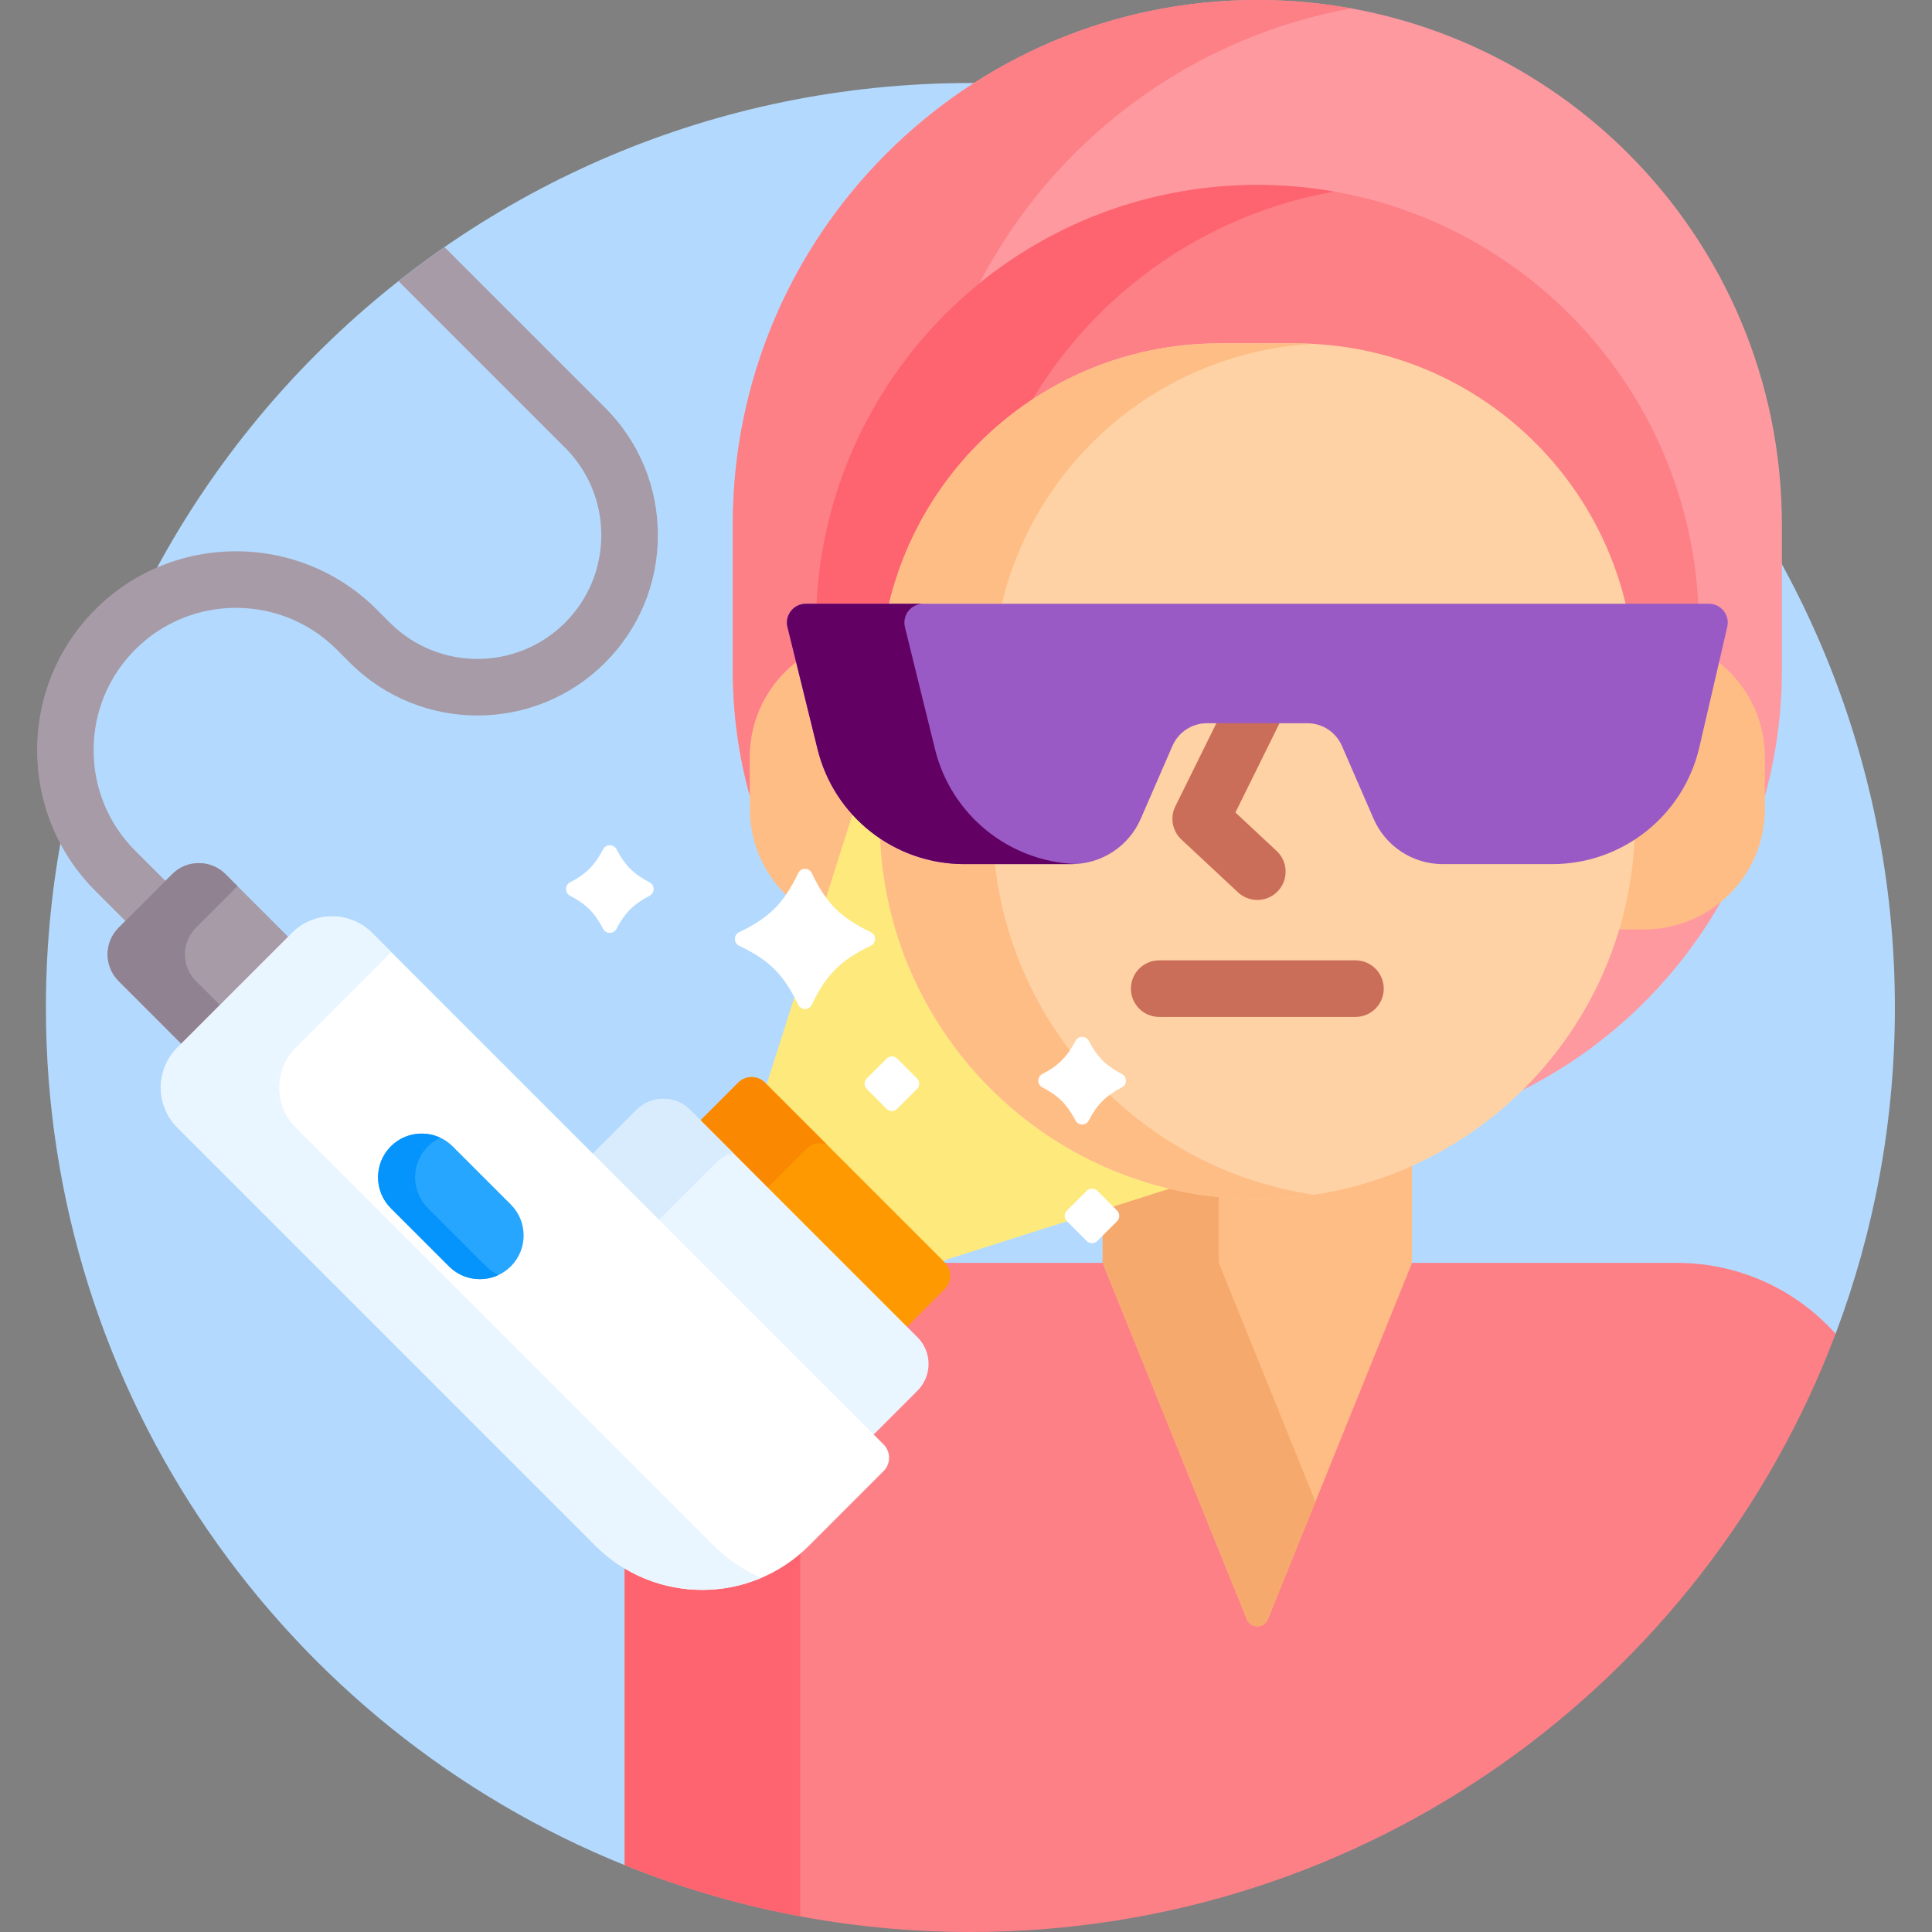
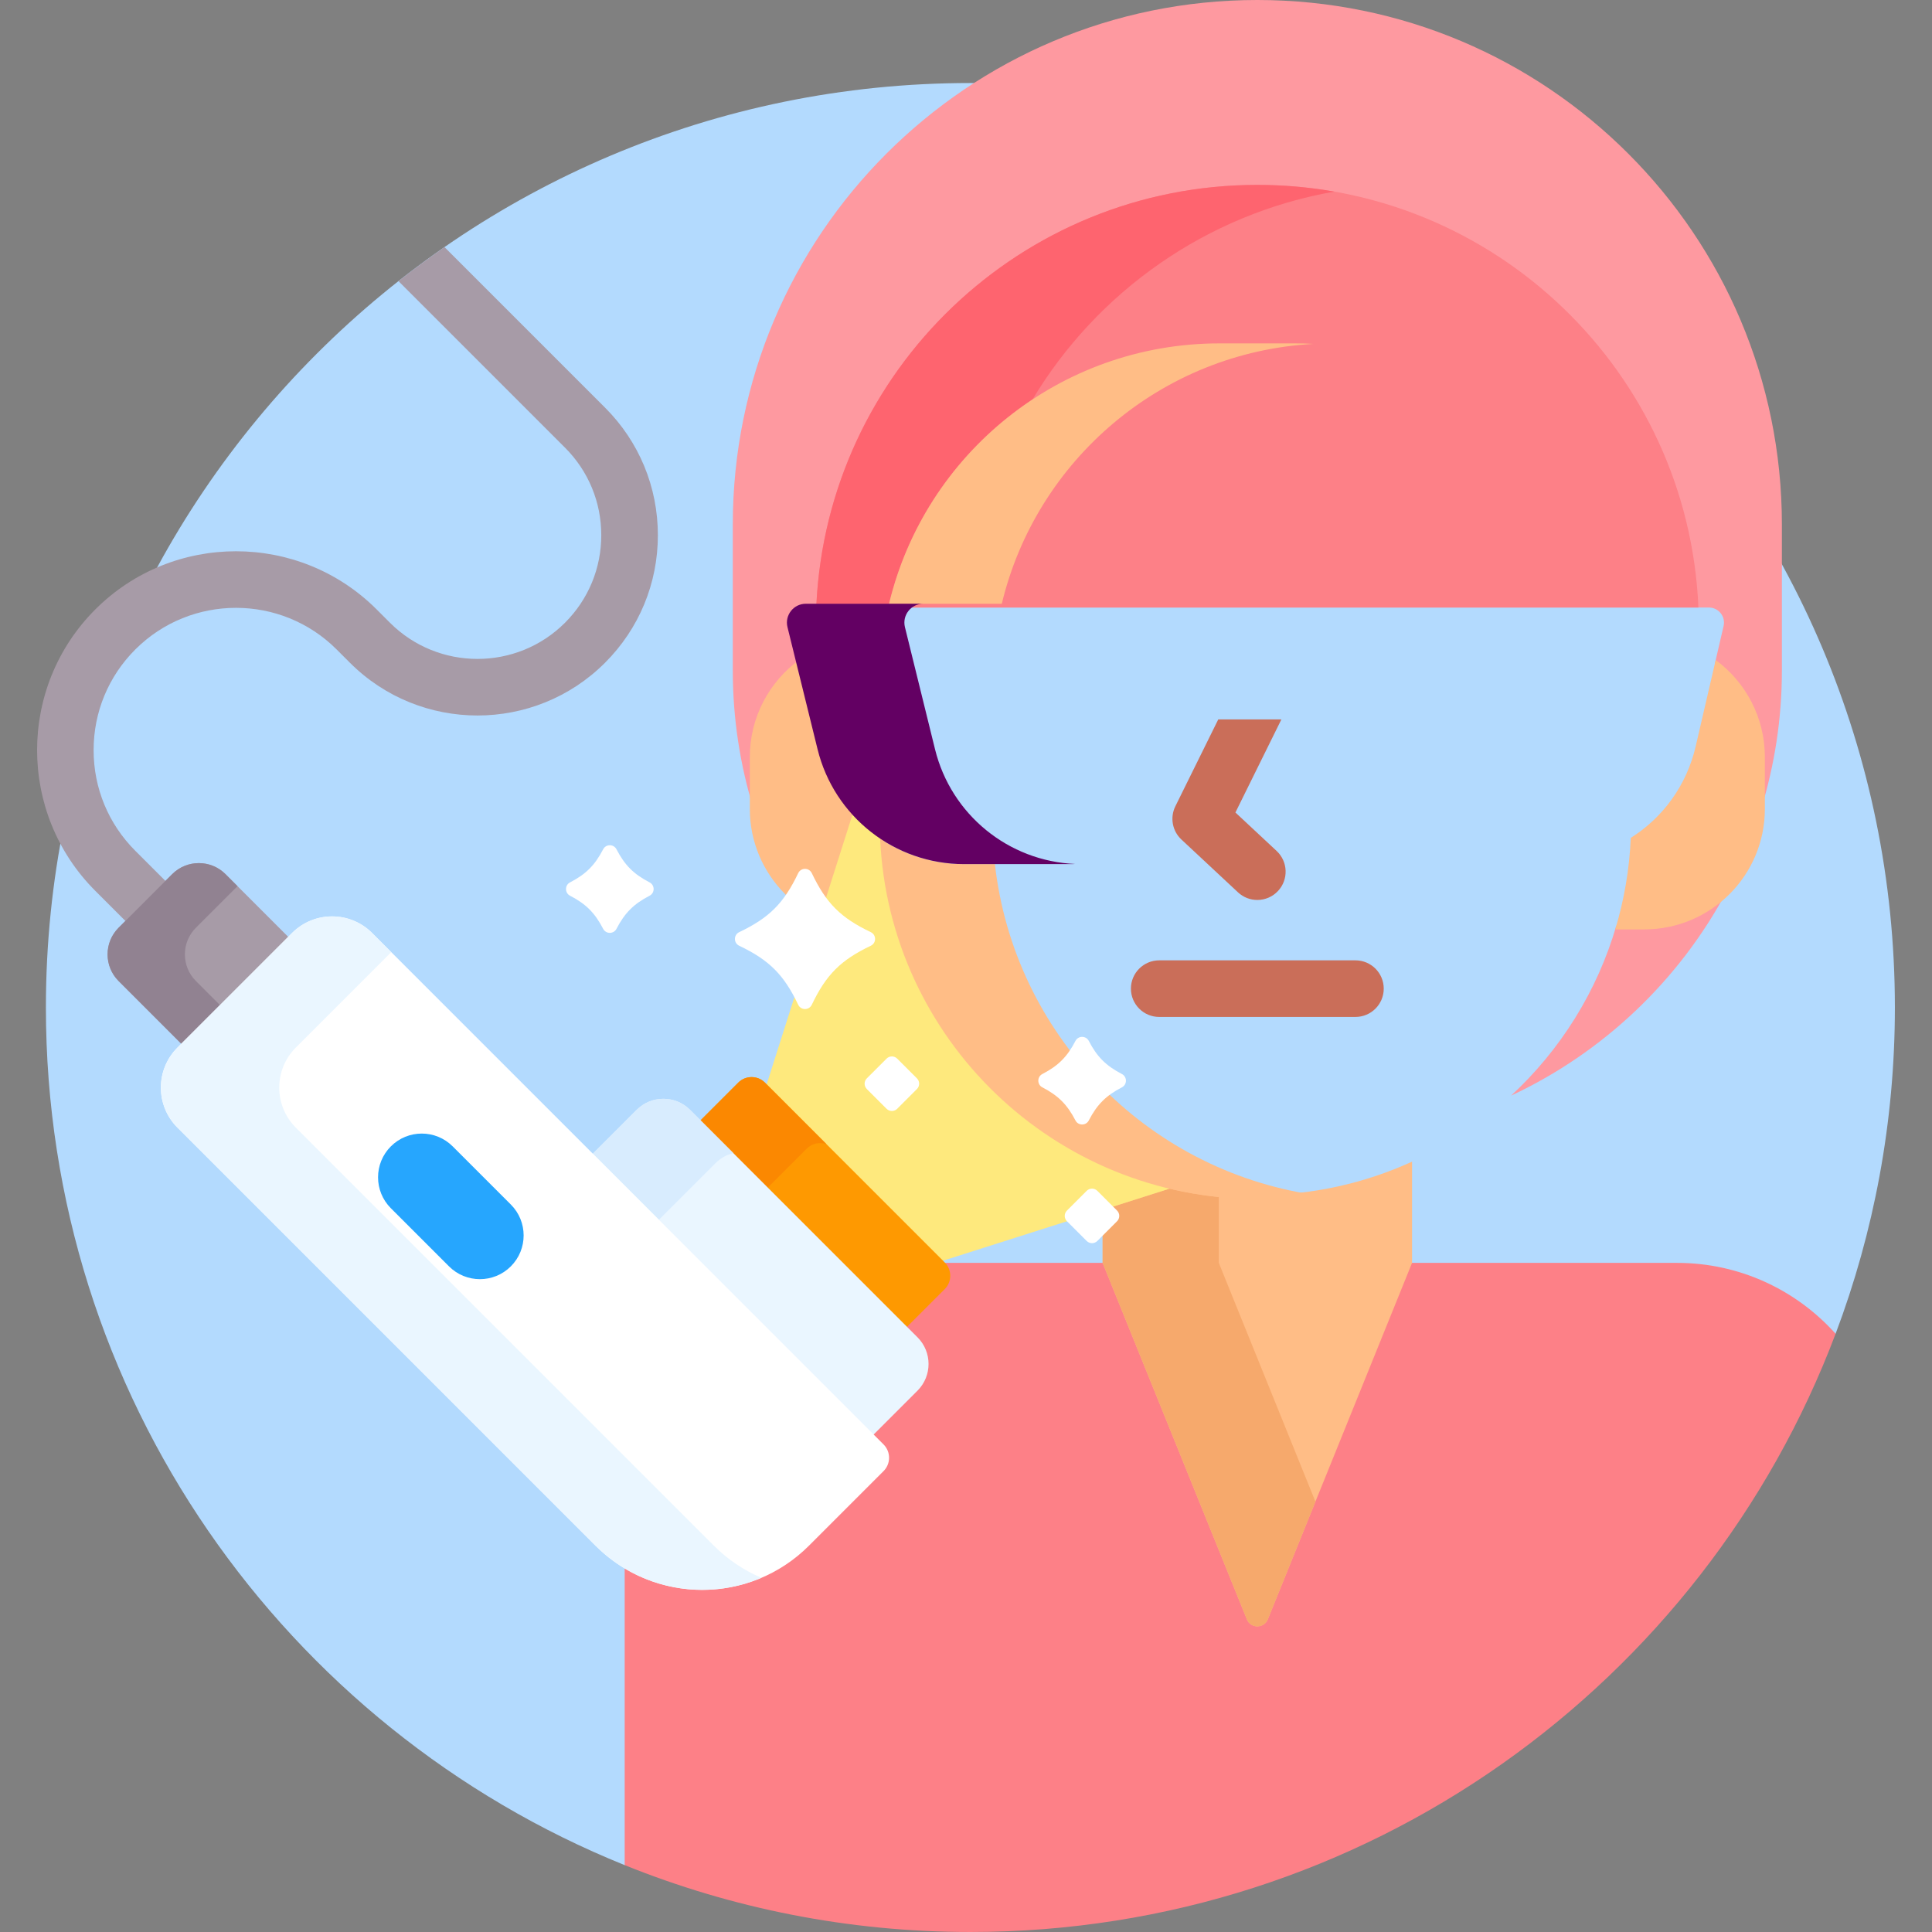
<svg xmlns="http://www.w3.org/2000/svg" width="463" height="463" viewBox="0 0 463 463" fill="none">
  <rect x="0" y="0" width="463" height="463" fill="#808080" stroke="none" />
  <path d="M232.553 19.895C110.192 19.895 11 119.087 11 241.447C11 334.513 68.388 414.163 149.703 446.974L150.607 446.577V376.405C155.98 379.425 162.059 381.014 168.287 381.014C177.949 381.014 187.033 377.251 193.865 370.419L211.738 352.546C212.591 351.693 213.062 350.557 213.062 349.349C213.062 348.141 212.591 347.006 211.738 346.151L209.367 343.78L219.877 333.27C221.583 331.564 222.522 329.293 222.522 326.875C222.522 324.457 221.583 322.187 219.877 320.481L217.365 317.969L226.404 308.931C227.858 307.477 228.113 305.27 227.168 303.553H401.885C415.924 303.553 429.368 309.478 438.856 319.831L439.898 319.634C449.071 295.319 454.105 268.973 454.105 241.448C454.105 119.087 354.912 19.895 232.553 19.895Z" fill="#B3DAFE" />
  <path d="M394.056 221.823H387.352C382.753 237.635 373.909 251.658 362.133 262.563C384.157 252.268 402.3 235.054 413.745 213.705C408.684 218.719 401.727 221.823 394.056 221.823Z" fill="#FE99A0" />
  <path d="M301.32 0C231.894 0 175.613 56.281 175.613 125.706V160.658C175.613 172.213 177.359 183.36 180.596 193.851C180.596 193.847 180.596 193.841 180.596 193.836V181.447C180.596 172.799 184.515 164.769 191.35 159.417L191.81 159.057L189.597 150.074C189.33 148.987 189.572 147.859 190.262 146.978C190.952 146.096 191.99 145.592 193.109 145.592H409.531C410.641 145.592 411.674 146.09 412.364 146.959C413.054 147.827 413.306 148.946 413.055 150.026L410.943 159.139L411.392 159.494C418.162 164.847 422.045 172.849 422.045 181.448V193.836V193.851C425.282 183.36 427.028 172.213 427.028 160.658V125.706C427.026 56.281 370.745 0 301.32 0Z" fill="#FE99A0" />
-   <path d="M179.692 181.447C179.692 172.205 184.037 163.983 190.789 158.695L188.718 150.291C188.017 147.441 190.173 144.688 193.109 144.688H195.654C197.219 113.716 212.105 86.263 234.693 67.928C252.306 33.96 284.958 9.046 323.837 2.014C316.531 0.693 309.006 0 301.32 0C231.894 0 175.613 56.281 175.613 125.706V160.658C175.613 171.081 177.038 181.17 179.692 190.748V181.447Z" fill="#FD8087" />
  <path d="M407.02 145.592C404.651 89.257 358.238 44.31 301.321 44.31C244.403 44.31 197.99 89.257 195.621 145.592H407.02Z" fill="#FD8087" />
  <path d="M213.067 144.688C217.944 124.325 230.47 106.939 247.439 95.731C262.916 69.956 289.055 51.314 319.763 45.916C313.773 44.863 307.61 44.31 301.319 44.31C244.705 44.31 198.477 88.776 195.652 144.688H213.067Z" fill="#FE646F" />
  <path d="M411.165 158.172L406.363 178.88C404.189 188.256 398.473 195.977 390.816 200.788C390.485 208.383 389.205 215.734 387.09 222.728H394.057C410.013 222.728 422.947 209.793 422.947 193.837V181.448C422.947 171.897 418.309 163.431 411.165 158.172Z" fill="#FFBD86" />
  <path d="M211.81 200.487C204.505 195.736 199.017 188.311 196.81 179.35L191.574 158.1C184.374 163.354 179.691 171.852 179.691 181.448V193.836C179.691 209.792 192.626 222.726 208.582 222.726H215.548C213.406 215.641 212.12 208.188 211.81 200.487Z" fill="#FFBD86" />
  <path d="M401.884 302.646H337.419L302.995 387.718C302.658 388.551 301.907 388.849 301.318 388.849C300.729 388.849 299.979 388.552 299.642 387.718L265.218 302.646H225.236L225.764 303.175C227.175 304.585 227.175 306.879 225.764 308.29L216.087 317.967L219.238 321.119C222.411 324.292 222.411 329.455 219.238 332.629L208.088 343.779L211.099 346.79C211.781 347.472 212.157 348.381 212.157 349.348C212.157 350.315 211.781 351.223 211.099 351.906L193.226 369.779C186.565 376.44 177.708 380.109 168.287 380.109C161.615 380.109 155.23 378.26 149.703 374.819V446.973C175.298 457.3 203.258 462.999 232.553 462.999C327.388 462.999 408.292 403.407 439.898 319.632C430.551 309.209 416.986 302.646 401.884 302.646Z" fill="#FD8087" />
-   <path d="M149.703 375.877V446.973C163.13 452.39 177.214 456.52 191.794 459.236V372.32C179.851 382.558 162.824 383.747 149.703 375.877Z" fill="#FE646F" />
  <path d="M301.319 286.428C294.287 286.428 287.268 285.604 280.46 283.981L280.215 283.923L264.242 289.005V302.646L298.804 388.057C299.718 390.318 302.918 390.318 303.833 388.057L338.395 302.646V278.389C327.091 283.549 314.536 286.428 301.319 286.428Z" fill="#FFBD86" />
  <path d="M292.087 286.867C288.057 286.458 284.107 285.781 280.25 284.861L264.242 289.955V302.648L298.804 388.059C299.718 390.32 302.918 390.32 303.833 388.059L315.241 359.868L292.087 302.647V286.867Z" fill="#F6A96C" />
  <path d="M211.809 200.487C209.139 198.75 206.715 196.653 204.602 194.258L183.418 260.831L225.023 302.436L281.963 284.318C242.984 275.698 213.465 241.62 211.809 200.487Z" fill="#FEE97D" />
-   <path d="M301.318 287.333C251.339 287.333 210.824 246.818 210.824 196.839V163.724C210.824 118.75 247.283 82.291 292.257 82.291H310.379C355.353 82.291 391.812 118.75 391.812 163.724V196.839C391.811 246.818 351.296 287.333 301.318 287.333Z" fill="#FED2A4" />
  <path d="M238.426 207.084H231.052C223.676 207.084 216.726 204.85 210.922 200.961C213.077 249.026 252.721 287.333 301.318 287.333C305.897 287.333 310.394 286.983 314.789 286.325C274.559 280.292 243.014 247.77 238.426 207.084Z" fill="#FFBD86" />
  <path d="M240.079 144.688C248.316 110.303 278.353 84.396 314.769 82.416C313.315 82.337 311.852 82.291 310.379 82.291H292.257C253.838 82.291 221.639 108.897 213.066 144.688H240.079Z" fill="#FFBD86" />
  <path d="M296.066 194.715L307.079 172.414H291.95L281.67 193.229C280.345 195.913 280.935 199.149 283.124 201.191L296.688 213.851C297.995 215.071 299.657 215.675 301.314 215.675C303.128 215.675 304.938 214.951 306.274 213.52C308.829 210.782 308.682 206.49 305.943 203.934L296.066 194.715Z" fill="#CA6E59" />
  <path d="M324.829 243.709H277.806C274.06 243.709 271.023 240.672 271.023 236.927C271.023 233.181 274.06 230.145 277.806 230.145H324.829C328.575 230.145 331.611 233.181 331.611 236.927C331.611 240.672 328.576 243.709 324.829 243.709Z" fill="#CA6E59" />
  <path d="M144.997 97.689L106.528 59.221C102.767 61.828 99.09 64.549 95.502 67.377L135.405 107.28C141.008 112.883 144.094 120.333 144.094 128.257C144.094 136.181 141.008 143.63 135.405 149.234C123.839 160.801 105.018 160.8 93.451 149.234L90.27 146.053C71.678 127.461 41.427 127.462 22.835 146.053C4.243 164.645 4.243 194.896 22.835 213.488L30.688 221.341L40.28 211.75L32.427 203.897C25.983 197.453 22.433 188.884 22.433 179.771C22.433 170.657 25.982 162.089 32.427 155.645C45.729 142.343 67.375 142.342 80.679 155.645L83.861 158.826C100.717 175.681 128.142 175.681 144.996 158.826C153.161 150.661 157.658 139.805 157.658 128.258C157.659 116.71 153.163 105.853 144.997 97.689Z" fill="#A79BA7" />
  <path d="M69.704 225.149L54.047 209.492C50.516 205.961 44.79 205.961 41.259 209.492L28.43 222.321C24.898 225.853 24.898 231.579 28.43 235.11L44.087 250.767L69.704 225.149Z" fill="#A79BA7" />
  <path d="M52.711 240.864L46.957 235.11C43.426 231.579 43.426 225.853 46.957 222.321L56.917 212.362L54.047 209.492C50.516 205.961 44.79 205.961 41.259 209.492L28.43 222.321C24.898 225.853 24.898 231.579 28.43 235.11L43.447 250.128L52.711 240.864Z" fill="#918291" />
  <path d="M226.405 302.537L183.318 259.45C181.552 257.683 178.69 257.683 176.924 259.45L167.246 269.127L216.727 318.609L226.405 308.931C228.17 307.165 228.17 304.302 226.405 302.537Z" fill="#FE9901" />
  <path d="M183.998 284.603L193.352 275.249C194.628 273.973 196.473 273.633 198.066 274.2L183.316 259.45C181.549 257.683 178.687 257.683 176.921 259.45L167.883 268.488L183.998 284.603Z" fill="#FB8801" />
  <path d="M219.878 320.48L165.372 265.975C161.841 262.443 156.115 262.443 152.584 265.975L141.434 277.125L208.729 344.419L219.879 333.269C223.409 329.737 223.409 324.011 219.878 320.48Z" fill="#EAF6FF" />
  <path d="M157.904 292.315L171.505 278.714C172.715 277.504 174.187 276.718 175.737 276.338L165.373 265.975C161.842 262.443 156.116 262.443 152.585 265.975L142.074 276.485L157.904 292.315Z" fill="#D8ECFE" />
  <path d="M211.741 352.545L193.868 370.418C179.742 384.544 156.839 384.544 142.713 370.418L42.528 270.234C37.23 264.936 37.23 256.348 42.528 251.051L69.992 223.586C75.29 218.289 83.878 218.289 89.175 223.586L211.74 346.152C213.506 347.917 213.506 350.78 211.741 352.545Z" fill="white" />
  <path d="M171.077 370.419L70.892 270.234C65.594 264.936 65.594 256.348 70.892 251.051L93.765 228.177L89.174 223.586C83.877 218.289 75.289 218.289 69.991 223.586L42.528 251.051C37.23 256.348 37.23 264.936 42.528 270.234L142.713 370.419C153.463 381.169 169.293 383.728 182.473 378.117C178.333 376.355 174.453 373.795 171.077 370.419Z" fill="#EAF6FF" />
  <path d="M208.683 226.647C201.482 230.081 197.98 233.582 194.546 240.785C193.893 242.154 191.939 242.154 191.286 240.785C187.852 233.583 184.351 230.082 177.148 226.647C175.779 225.994 175.779 224.04 177.148 223.387C184.35 219.954 187.851 216.452 191.286 209.249C191.939 207.88 193.893 207.88 194.546 209.249C197.979 216.451 201.481 219.953 208.683 223.387C210.053 224.04 210.053 225.994 208.683 226.647Z" fill="white" />
  <path d="M268.859 260.582C265.046 262.559 262.905 264.7 260.927 268.513C260.258 269.803 258.399 269.803 257.731 268.513C255.753 264.7 253.613 262.559 249.799 260.582C248.51 259.913 248.51 258.053 249.799 257.385C253.613 255.407 255.753 253.267 257.731 249.453C258.399 248.164 260.259 248.164 260.927 249.453C262.905 253.267 265.046 255.407 268.859 257.385C270.149 258.053 270.149 259.913 268.859 260.582Z" fill="white" />
  <path d="M155.672 214.658C151.858 216.636 149.718 218.776 147.74 222.59C147.072 223.879 145.212 223.879 144.543 222.59C142.566 218.776 140.425 216.636 136.612 214.658C135.322 213.99 135.322 212.13 136.612 211.461C140.425 209.484 142.566 207.343 144.543 203.53C145.212 202.24 147.072 202.24 147.74 203.53C149.718 207.343 151.858 209.484 155.672 211.461C156.961 212.13 156.961 213.989 155.672 214.658Z" fill="white" />
  <path d="M219.744 260.986L215.017 265.712C214.311 266.419 213.166 266.419 212.46 265.712L207.733 260.986C207.027 260.279 207.027 259.135 207.733 258.428L212.46 253.702C213.166 252.995 214.311 252.995 215.017 253.702L219.744 258.428C220.45 259.134 220.45 260.279 219.744 260.986Z" fill="white" />
  <path d="M267.701 292.667L262.974 297.394C262.268 298.1 261.123 298.1 260.417 297.394L255.69 292.667C254.984 291.961 254.984 290.816 255.69 290.11L260.417 285.383C261.123 284.677 262.268 284.677 262.974 285.383L267.701 290.11C268.407 290.816 268.407 291.961 267.701 292.667Z" fill="white" />
-   <path d="M188.72 150.29L195.932 179.564C199.914 195.725 214.41 207.083 231.053 207.083H256.8C264.002 207.083 270.518 202.809 273.388 196.203L280.968 178.757C282.403 175.453 285.661 173.318 289.262 173.318H313.299C316.9 173.318 320.158 175.454 321.593 178.757L329.173 196.203C332.043 202.809 338.559 207.083 345.762 207.083H372.01C388.839 207.083 403.445 195.476 407.246 179.082L413.936 150.23C414.594 147.396 412.442 144.688 409.532 144.688H193.11C190.175 144.687 188.017 147.44 188.72 150.29Z" fill="#995AC5" />
  <path d="M224.079 179.565L216.866 150.291C216.165 147.441 218.321 144.688 221.257 144.688H193.11C190.174 144.688 188.018 147.441 188.719 150.291L195.932 179.565C199.914 195.726 214.409 207.084 231.053 207.084H256.799C257.093 207.084 257.384 207.066 257.676 207.051C241.678 206.383 227.939 195.231 224.079 179.565Z" fill="#630063" />
  <path d="M122.42 303.48C118.328 307.572 111.693 307.572 107.601 303.48L93.667 289.546C89.575 285.454 89.575 278.819 93.667 274.727C97.759 270.635 104.393 270.635 108.485 274.727L122.42 288.661C126.512 292.753 126.512 299.387 122.42 303.48Z" fill="#26A6FE" />
-   <path d="M116.477 303.48L102.542 289.546C98.45 285.454 98.45 278.819 102.542 274.727C103.429 273.84 104.44 273.157 105.514 272.655C101.633 270.839 96.871 271.521 93.667 274.727C89.575 278.819 89.575 285.454 93.667 289.546L107.601 303.48C110.806 306.685 115.567 307.368 119.448 305.553C118.375 305.05 117.364 304.367 116.477 303.48Z" fill="#0593FC" />
</svg>